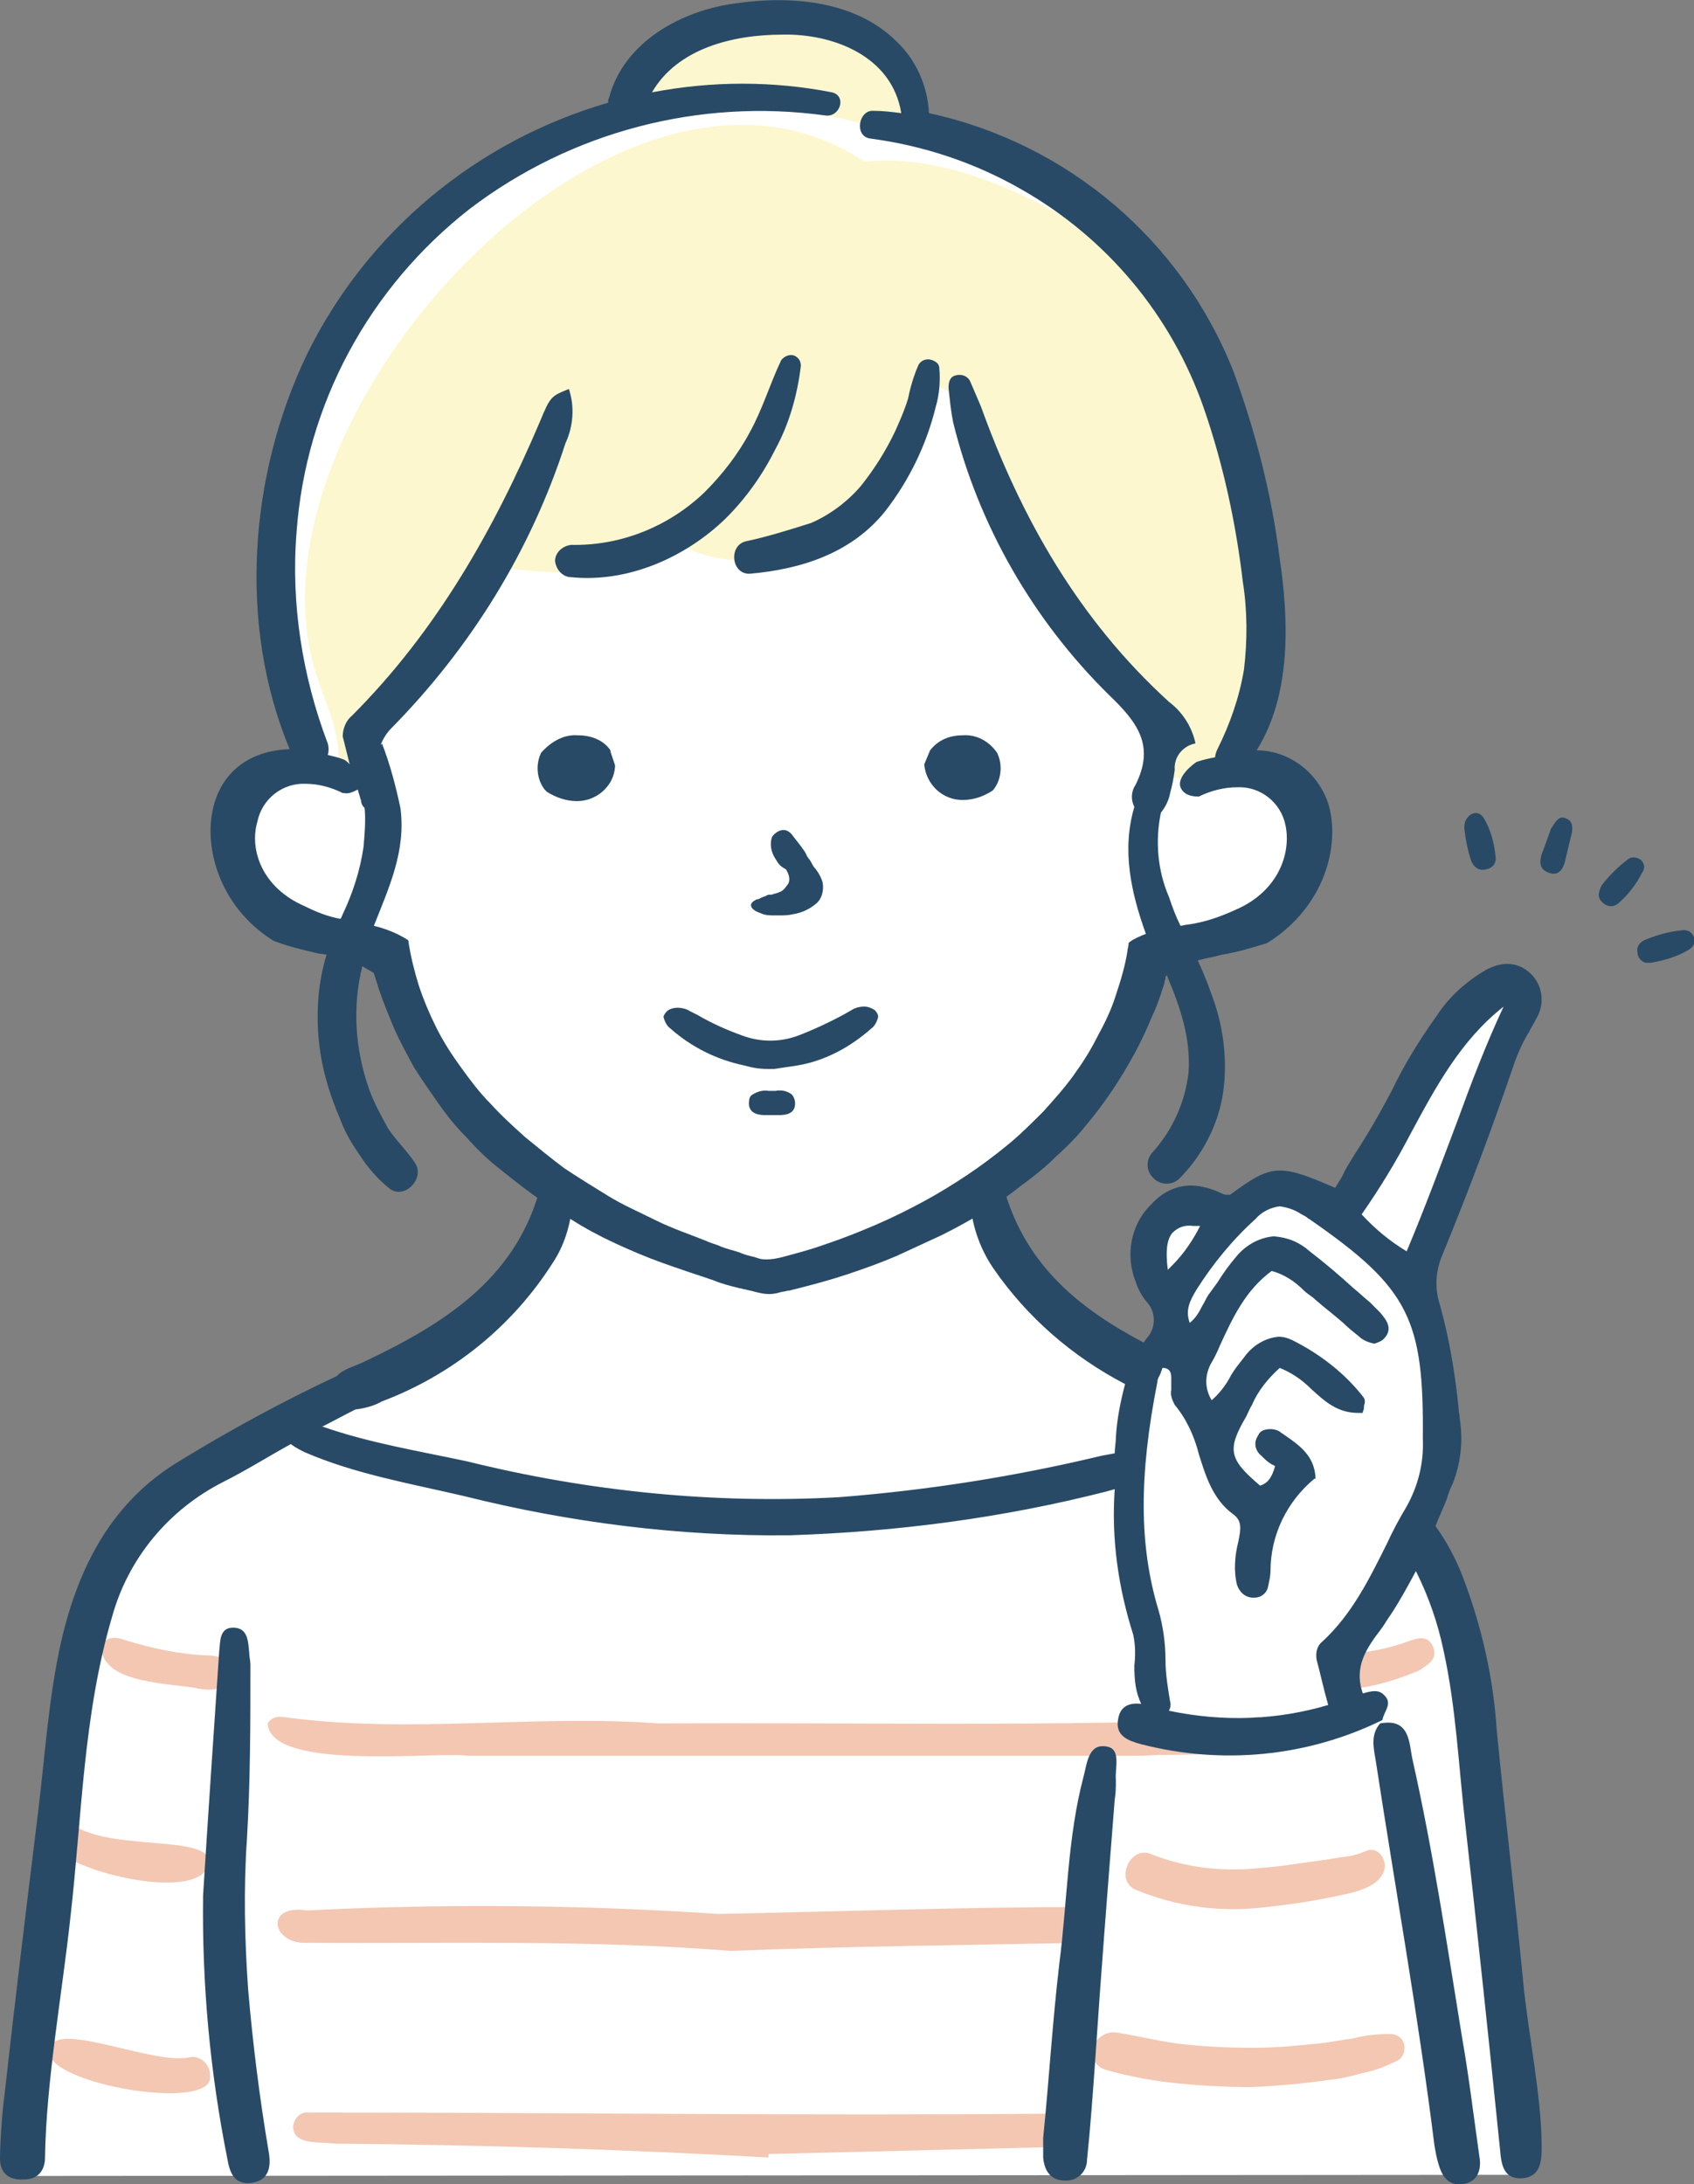
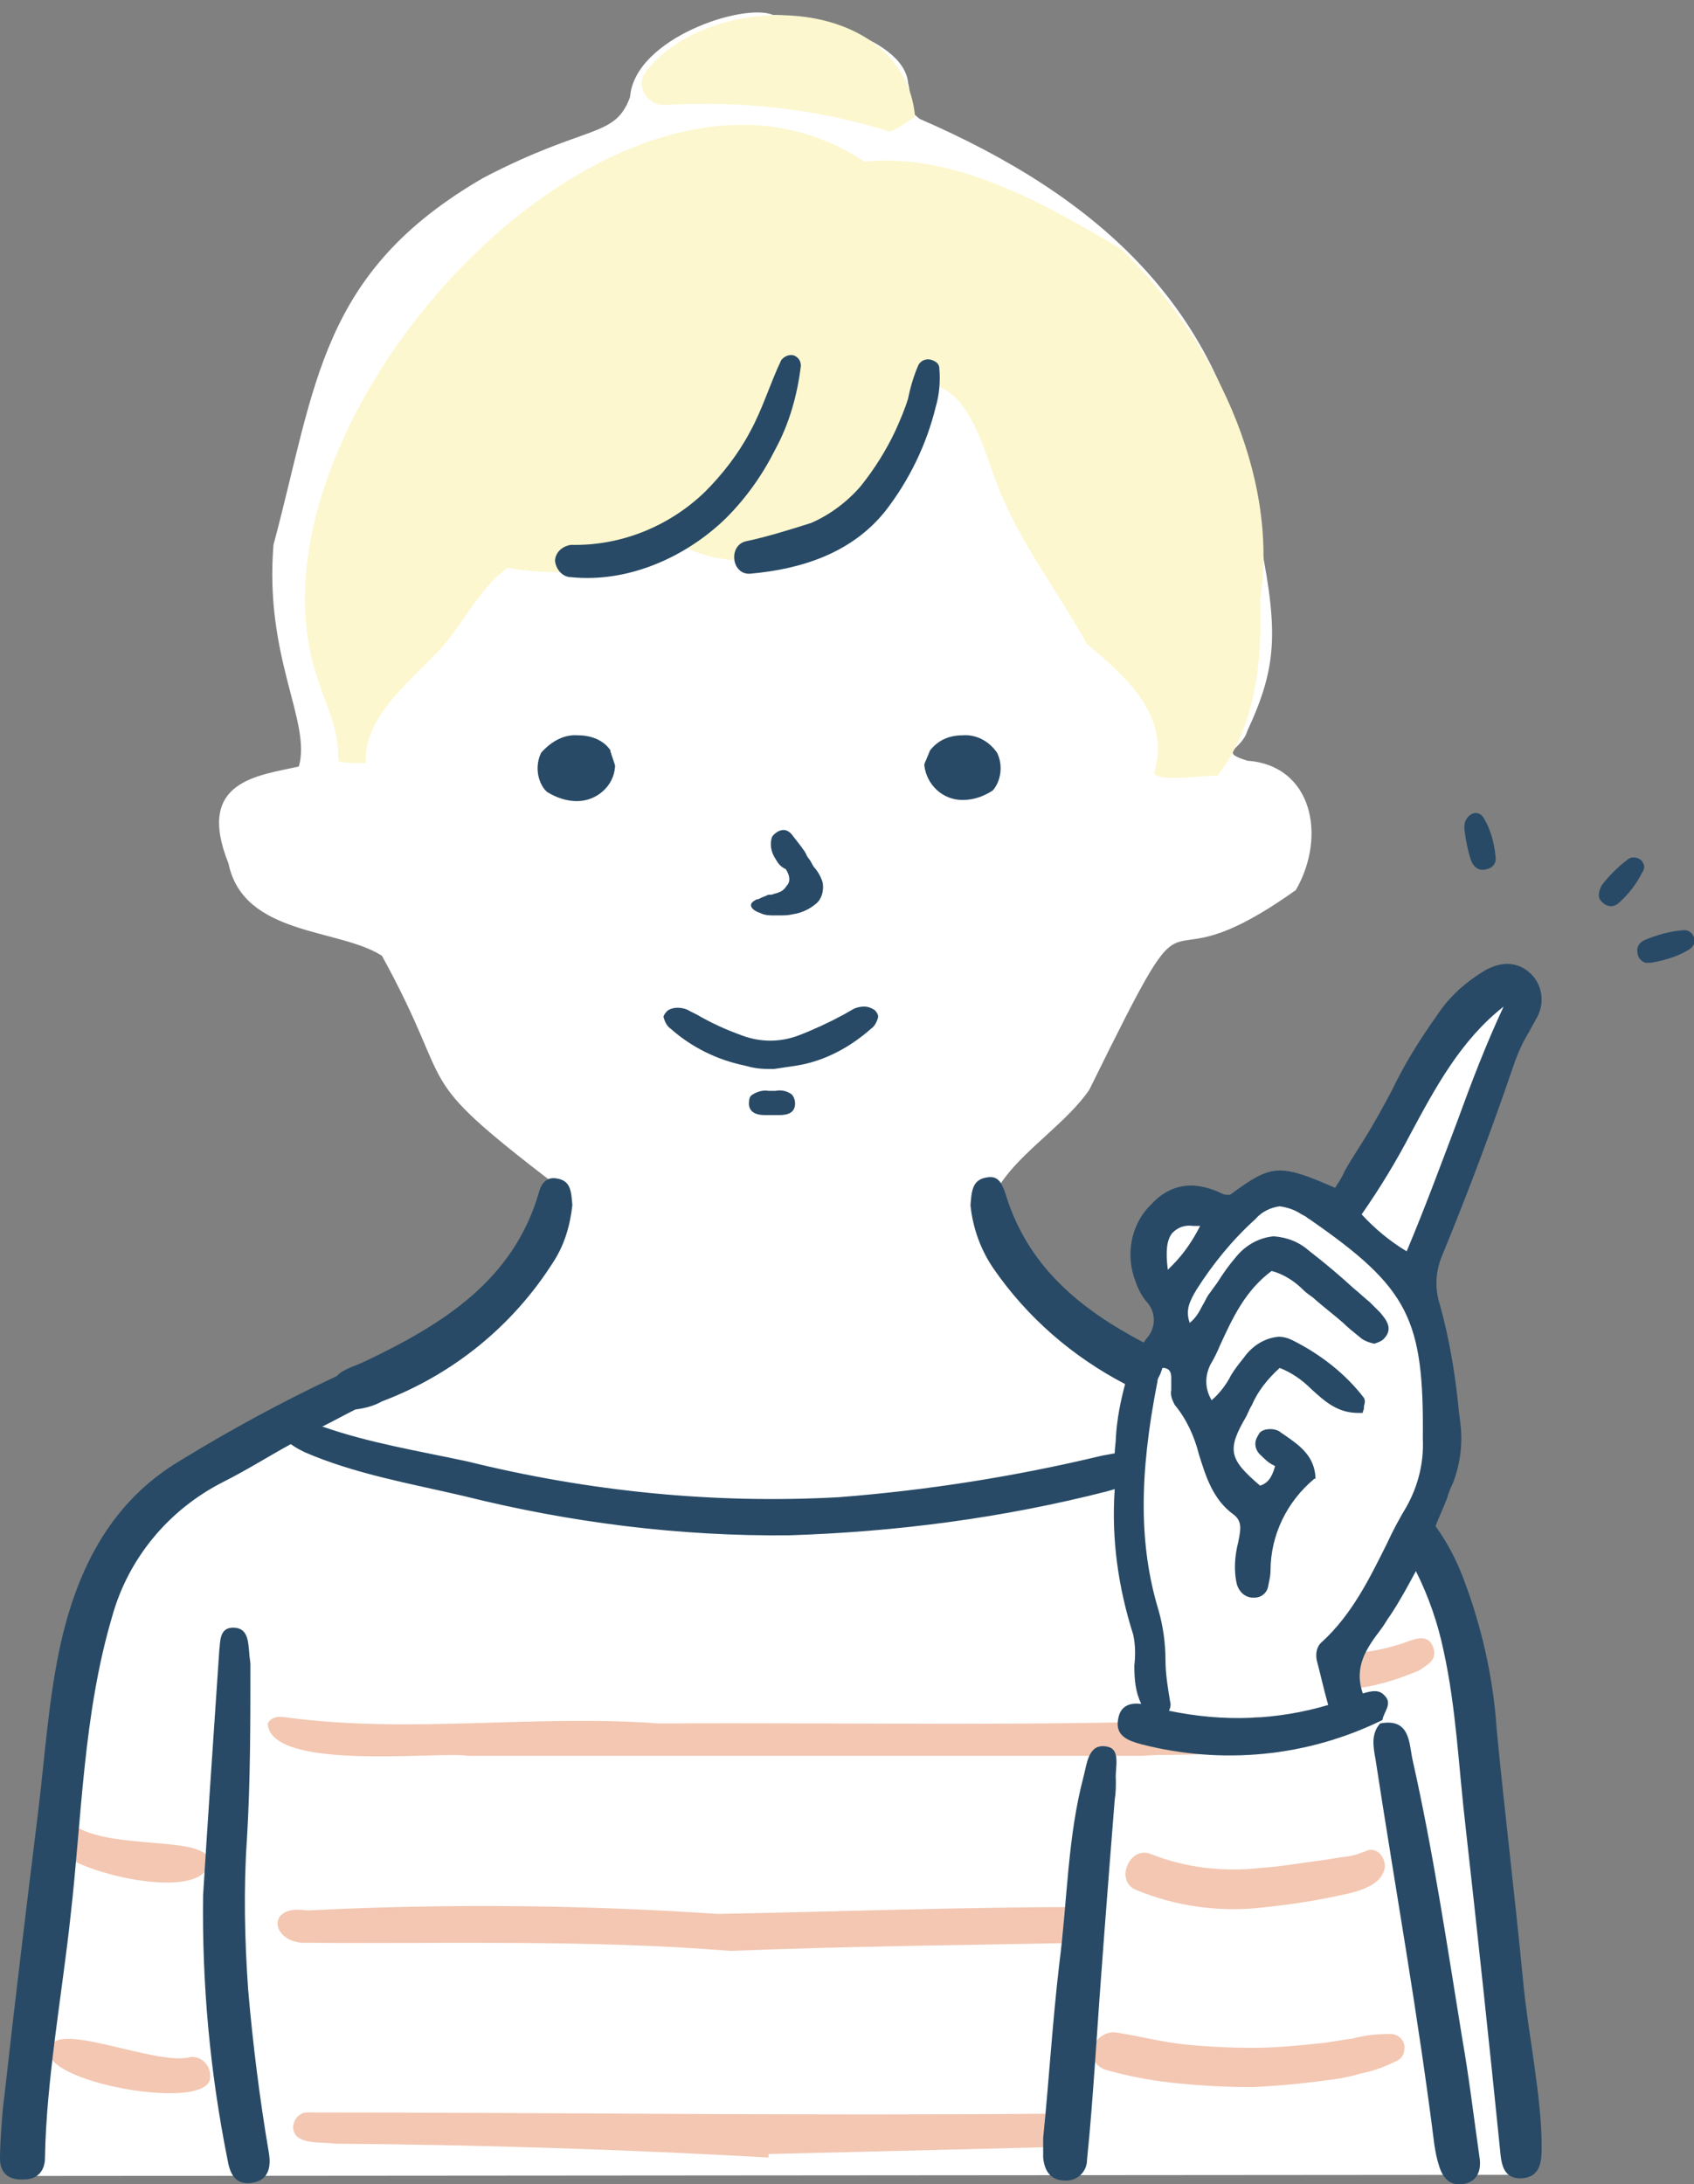
<svg xmlns="http://www.w3.org/2000/svg" xmlns:xlink="http://www.w3.org/1999/xlink" version="1.1" id="woman01" x="0px" y="0px" viewBox="0 0 146.8 189.2" style="enable-background:new 0 0 146.8 189.2;" xml:space="preserve">
  <rect x="0" y="0" width="146.8" height="189.2" fill="#808080" stroke="none" />
  <style type="text/css">
	.st0{clip-path:url(#SVGID_00000070085692290350877300000000014349661369223055_);}
	.st1{fill:#FFFFFF;}
	.st2{fill:#F3C7B2;}
	.st3{fill:#FCF7CE;}
	.st4{fill:#284A66;}

	#dot{
	animation-name: smooth-fadein-out;
	animation-duration: 1.5s;
	animation-delay: 0s;	
	animation-iteration-count: infinite;
	}
	@keyframes smooth-fadein-out {
		0% {opacity: 0;}
		30% {opacity:1;}
		50% {opacity:0;}
		70% {opacity:1;}

		100% {opacity: 0;}
	}
</style>
  <g>
    <defs>
      <rect id="SVGID_1_" y="0" width="146.8" height="189.2" />
    </defs>
    <clipPath id="SVGID_00000021087313401894247670000016722794393465048487_">
      <use xlink:href="#SVGID_1_" style="overflow:visible;" />
    </clipPath>
    <g id="グループ_31" style="clip-path:url(#SVGID_00000021087313401894247670000016722794393465048487_);">
      <path id="パス_100" class="st1" d="M1.8,188.5c1.5-13.5,2.4-35.2,5.9-49.4c4.4-11.1,10.9-11.5,23-18.6    c10.9-6.4,15.5-8.1,17.4-17.9c-12.9-9.9-8.3-7.6-15-19.8c-3.7-2.4-12-1.7-13.3-8c-2.9-7.2,2.6-7.6,6.1-8.4c1.1-3.9-3-9.4-2.2-19.2    c3.7-13.8,4-23.6,18.2-31.8c9-4.7,11.4-3.4,12.7-7c0.4-5.1,9.9-8.2,12.4-7.1C68.9,1.2,78.3,3,78.7,7.2c0.5,2.1-0.5,1.9,1,3.1    c15.2,6.6,27.1,16.5,29.2,35.1c1.9,9,1.9,12.1-0.8,17.9c-0.5,1.7-2.6,1.8,0,2.6c5.6,0.4,6.9,6.5,4.2,11.2    c-13.6,9.7-7.7-3.4-17.9,17.3c-3.6,5.3-14,9.3-5.2,16.4c3.4,2.7,3,5.1,10.1,8.7c5.2-7.5-2.6-5.9,0.5-12.5c1.3-2.2,3.8-2.5,6.2-2.2    c3.1-3.2,7.6-2.6,10.7,0.3c3.3-6.8,7.6-14.1,12.8-19.1c2.6-0.8,2.5,3,1.4,4.4c-13.6,23.8-6.2,16.2-5.5,36.5    c-0.3,2.3-1.2,4.4-2.4,6.3c8,12,7.5,49.1,9.1,55.2L1.8,188.5z" />
      <path id="パス_101" class="st2" d="M26.6,165.5c11.9-0.6,23.7-0.5,35.6,0.3c10.6-0.2,21.3-0.6,31.9-0.6c0,1-0.1,2-0.2,3.1    c-10.2,0.2-20.4,0.3-30.6,0.7c-12.5-1-24.8-0.6-36.6-0.7C23.5,168.5,22.9,164.9,26.6,165.5" />
      <path id="パス_102" class="st2" d="M26.6,183c21.6,0,43.3,0.3,64.9,0.1c-0.1,1-0.3,2-0.4,2.9c-8.2,0.2-16.4,0.4-24.5,0.6l0,0.3    c-12.5-0.7-25-1.1-37.6-1.2c-1.2-0.2-3.6,0.2-3.6-1.5C25.5,183.5,26,183,26.6,183" />
      <path id="パス_103" class="st2" d="M25,148.8c10.7,1.4,21.4-0.3,32.1,0.5c16.8-0.1,33.8,0.3,50.6-0.4c0.9-0.1,1.9-0.5,2.2,0.6    c-0.5,3.2-8.1,2.3-10.8,2.6c-20.1,0-38,0-58.6,0c-2.4-0.4-17.1,1.4-17.3-2.8C23.6,148.6,24.3,148.7,25,148.8" />
      <path id="パス_104" class="st2" d="M4.4,177.3c0.7-2.2,9.2,1.7,12.1,0.9c0.9-0.1,1.6,0.6,1.7,1.4c0,0.1,0,0.1,0,0.2    C18.7,183.2,2.6,180.3,4.4,177.3" />
      <path id="パス_105" class="st2" d="M18.1,161.4c-0.6,3.5-11.9,0.8-13.4-1.4c-0.9-0.9,0.2-2.6,1.4-2.1    C9.2,160.5,18.4,158.8,18.1,161.4" />
      <path id="パス_106" class="st2" d="M116.9,143.3C116.9,143.3,116.9,143.2,116.9,143.3c1.8-0.2,3.5-0.5,5.1-1.1    c0.8-0.3,1.8-0.6,2.2,0.5s-0.5,1.5-1.2,2c-1.9,0.8-3.8,1.4-5.8,1.6C116.9,145.3,116.8,144.3,116.9,143.3" />
-       <path id="パス_107" class="st2" d="M17.3,146.3c-2-0.5-8.6-0.3-8.5-3.7c0.4-0.9,1.3-0.8,2.1-0.5c2.3,0.7,4.6,1.2,7,1.3    C21.3,143.4,20.8,146.9,17.3,146.3" />
      <path id="パス_108" class="st2" d="M99.7,160.6c1.5,0.6,3.1,1,4.7,1.2c1.7,0.2,3.3,0.2,5,0c1.6-0.1,3.2-0.4,4.8-0.6    c0.9-0.1,1.8-0.3,2.7-0.4c0.6-0.1,1.1-0.3,1.6-0.5c0.9-0.3,1.6,0.7,1.5,1.5c-0.3,1.8-3,2.2-4.4,2.5c-1.9,0.4-3.9,0.7-5.8,0.9    c-3.9,0.5-7.8,0-11.4-1.5C96.6,162.9,97.9,159.9,99.7,160.6" />
      <path id="パス_109" class="st2" d="M96.9,176.1c1.9,0.3,3.8,0.8,5.7,1c2,0.2,4,0.3,6,0.3c2,0,3.9-0.2,5.9-0.4    c0.9-0.1,1.8-0.3,2.7-0.4c1.1-0.3,2.2-0.4,3.3-0.4c0.7,0,1.3,0.6,1.2,1.3c0,0.4-0.2,0.8-0.6,1c-1,0.5-2,0.9-3.1,1.1    c-1,0.3-2,0.5-3,0.6c-2.1,0.3-4.3,0.5-6.5,0.6c-2.1,0-4.1-0.1-6.2-0.3c-2.2-0.2-4.4-0.6-6.5-1.2c-0.9-0.3-1.4-1.2-1.1-2.1    C95.2,176.4,96,175.9,96.9,176.1" />
      <path id="パス_110" class="st3" d="M27.4,58.4C20.3,36.4,53.6-0.2,74.9,14c7.9-0.8,15.7,3.7,22.3,7.6c7.8,7.6,13.7,19.4,12,30.4    c0.2,5.3-0.4,11-3.7,15.2c-0.8-0.1-4.9,0.6-5.5-0.2c1.5-4.9-2.3-8.3-5.8-11.2c-2.7-4.9-6.1-9.1-8-14.4c-1-2.7-2.4-8-5.9-8.1    c-0.3,10.2-13,19.3-22.2,13.4c-4,2.9-9.3,3.3-14.1,2.5c-2.4,1.6-3.9,5-6.1,7.3c-2.8,2.9-6.4,5.8-6.2,9.6c-0.8,0-1.5,0-2.3-0.1    c0-0.1-0.1-0.2-0.1-0.4C29.4,63.1,28.1,60.8,27.4,58.4" />
      <path id="パス_111" class="st3" d="M79.7,33.8C79.5,33.8,79.9,33.9,79.7,33.8" />
      <path id="パス_112" class="st3" d="M79.7,33.8L79.7,33.8" />
      <path id="パス_113" class="st3" d="M55.9,6.3c5.6-7.4,22.4-6.9,23.4,3.8c-0.7,0.5-1.4,1-2.2,1.3c-6.3-2-13-2.7-19.6-2.3    c-1,0-1.9-0.9-1.9-1.9C55.6,6.9,55.7,6.6,55.9,6.3" />
      <path id="パス_114" class="st4" d="M0.4,181.4c0.9-8.1,1.9-16.3,2.9-24.4c0.6-4.9,0.9-9.9,2-14.8c1.5-6.5,4.4-12.1,10.2-15.6    c4.4-2.7,9-5.2,13.7-7.4c0.5-0.6,1.7-0.9,2.5-1.3c6.7-3.2,12.8-7,15-14.6c0.2-0.8,0.7-1.4,1.6-1.2c1.2,0.2,1.2,1.2,1.3,2.3    c-0.2,1.8-0.7,3.5-1.7,5c-3.5,5.5-8.7,9.7-14.8,12c-0.7,0.4-1.5,0.6-2.3,0.7c-1,0.5-1.9,1-2.9,1.5c0,0,0,0,0.1,0    c4,1.4,8.3,2.1,12.5,3c10.5,2.6,21.4,3.7,32.2,3.1c7.7-0.6,15.3-1.8,22.8-3.6l1.1-0.2c0-0.5,0.1-0.9,0.1-1.4    c0.1-1.6,0.4-3.1,0.8-4.6c-4.6-2.4-8.5-5.8-11.4-10c-1.1-1.6-1.8-3.5-2-5.5c0.1-1.1,0.1-2.2,1.4-2.4c1-0.2,1.3,0.5,1.6,1.3    c1.9,6.4,6.5,10.1,12,13c0.1-0.1,0.2-0.3,0.3-0.4c0.8-0.9,0.8-2.3-0.1-3.2c-0.4-0.5-0.7-1.1-0.9-1.7c-0.9-2.3-0.4-5,1.4-6.7    c0.9-1,2.1-1.6,3.4-1.6c0.9,0,1.9,0.3,2.7,0.7c0.2,0.1,0.3,0.1,0.5,0.1c0.1,0,0.1,0,0.2,0c1.9-1.4,3-2.1,4.3-2.1    c1.2,0,2.5,0.5,4.8,1.5c0.3-0.5,0.6-0.9,0.8-1.4c0.6-1.1,1.3-2.1,1.9-3.1c0.8-1.3,1.5-2.6,2.2-3.9c1.1-2.3,2.4-4.4,3.9-6.5    c1.1-1.7,2.6-3,4.3-4c0.6-0.3,1.2-0.5,1.8-0.5c0.8,0,1.5,0.3,2.1,0.9c1,1,1.2,2.6,0.4,3.9c-0.2,0.4-0.4,0.7-0.6,1.1    c-0.5,0.8-0.9,1.7-1.2,2.5c-1.9,5.6-4,11.2-6.3,16.8c-0.6,1.4-0.7,2.9-0.2,4.4c0.8,2.9,1.3,5.9,1.6,8.9c0,0.3,0.1,0.6,0.1,0.9    c0.3,1.9,0.1,3.8-0.6,5.6c-0.2,0.4-0.4,0.9-0.5,1.3c-0.3,0.8-0.7,1.6-1,2.4c1,1.4,1.8,2.9,2.4,4.5c1.6,4.2,2.6,8.6,2.9,13.1    c0.7,7.3,1.6,14.6,2.3,21.9c0.4,4.3,1.6,9.9,1.6,14.3c0,1.2-0.1,2.6-1.7,2.7c-1.6,0.1-1.8-1.2-1.9-2.4c-0.9-8.9-2-19.2-3-28.1    c-0.6-5.1-0.8-10.2-1.9-15.2c-0.5-2.4-1.3-4.7-2.4-6.9c-0.7,1.3-1.4,2.6-2.2,3.8c-0.3,0.4-0.5,0.8-0.8,1.2    c-1.3,1.7-2.4,3.3-1.6,5.6c0.7-0.2,1.4-0.4,1.9,0.2c0.7,0.7-0.1,1.4-0.2,2.1c-6.5,3.2-13.9,3.9-20.9,2.1c-1.1-0.3-2.3-0.7-2-2.2    c0.2-1.2,1.1-1.4,2-1.3c-0.5-1-0.6-2.1-0.6-3.3c0.1-0.9,0.1-1.8-0.1-2.7c-1.3-4.1-1.9-8.3-1.6-12.6l-0.7,0.2    c-9,2.3-18.2,3.5-27.5,3.8c-9.5,0.1-19-1.1-28.2-3.4c-4.7-1.1-9.4-1.9-13.8-3.8c-0.4-0.2-0.8-0.4-1.2-0.7c-2,1.1-3.9,2.3-5.9,3.3    c-4.7,2.4-8.2,6.6-9.6,11.7c-2.5,8.5-2.6,17.3-3.6,26c-0.7,6.5-2.1,14.2-2.2,20.8c0,1.1-0.6,1.9-1.8,1.9C0.5,188.9,0,188,0,187    C0,185.6,0.2,182.8,0.4,181.4 M103.4,106.2c-0.7-0.1-1.3,0.1-1.8,0.6c-0.5,0.6-0.6,1.6-0.4,3.2l0.4-0.4c1-1,1.8-2.2,2.4-3.4    C103.7,106.2,103.6,106.2,103.4,106.2 M126.3,97.1c1.2-3.3,2.5-6.7,4-9.9c-3.7,2.9-5.9,7-8,10.9c-1.3,2.5-2.7,4.8-4.3,7.1    c1.1,1.2,2.4,2.3,3.9,3.2C123.5,104.6,124.9,100.8,126.3,97.1 M115.1,147.7c-0.4-1.4-0.7-2.8-1-3.9c-0.1-0.6,0-1.2,0.5-1.6    c2.6-2.4,4.1-5.5,5.6-8.5c0.5-1.1,1.1-2.2,1.7-3.2c1-1.8,1.5-3.8,1.4-5.9c0.1-10.3-1.2-13-9.7-18.9c-0.1-0.1-0.2-0.1-0.3-0.2    c-0.1-0.1-0.3-0.2-0.5-0.3c-0.6-0.4-1.2-0.6-1.9-0.7c-0.8,0.1-1.6,0.5-2.1,1.1c-2,1.8-3.7,3.9-5.1,6.1c-0.6,1-1,1.8-0.6,2.9    c0.5-0.4,0.8-0.9,1.1-1.5c0.2-0.3,0.3-0.6,0.5-0.9c0.3-0.4,0.5-0.7,0.8-1.1c0.5-0.8,1-1.5,1.6-2.2c0.8-1,2-1.7,3.3-1.8    c1.2,0.1,2.2,0.5,3.1,1.3c1.3,1,2.6,2.1,3.8,3.2c0.5,0.4,0.9,0.8,1.4,1.2c0.3,0.3,0.6,0.6,0.9,0.9l0,0c0.5,0.6,1.2,1.4,0.3,2.3    c-0.2,0.2-0.5,0.3-0.8,0.4c-0.5-0.1-1-0.3-1.3-0.6c-0.5-0.4-1-0.8-1.4-1.2c-0.8-0.7-1.6-1.3-2.4-2c-0.3-0.3-0.7-0.5-1-0.8    c-0.8-0.8-1.7-1.4-2.8-1.7c-2.3,1.7-3.4,4.1-4.5,6.5c-0.2,0.5-0.5,1.1-0.8,1.6c-0.5,1-0.5,2.1,0.1,3.1c0.7-0.6,1.3-1.4,1.7-2.2    c0.3-0.5,0.7-1,1.1-1.5c0.7-1,1.8-1.7,3-1.8c0.4,0,0.8,0.1,1.2,0.3c2.4,1.2,4.6,2.9,6.2,5c0.1,0.2,0.1,0.4,0,0.7    c0,0.2,0,0.3-0.1,0.5l0,0.1l-0.1,0c-0.1,0-0.2,0-0.3,0c-1.8,0-2.9-1-4.1-2.1c-0.8-0.8-1.7-1.4-2.7-1.8c-1,0.9-1.9,2-2.4,3.2    c-0.2,0.3-0.3,0.6-0.5,1c-1.7,2.9-1.5,3.7,1.2,6c0.6-0.2,1-0.6,1.3-1.7c-0.1,0-0.1-0.1-0.2-0.1c-0.4-0.2-0.7-0.5-1-0.8    c-0.5-0.4-0.7-1.1-0.3-1.7c0-0.1,0.1-0.1,0.1-0.2c0.2-0.3,0.6-0.4,1-0.4c0.3,0,0.7,0.1,0.9,0.3l0.3,0.2c1.3,0.9,2.6,1.8,2.7,3.7    v0.1l-0.1,0c-2.4,2-3.8,4.9-3.8,8c0,0.4-0.1,0.8-0.2,1.3c-0.1,0.6-0.6,1-1.2,1c0,0-0.1,0-0.1,0c-0.7,0-1.2-0.5-1.4-1.1    c-0.3-1.2-0.2-2.5,0.1-3.7c0.2-1,0.4-1.8-0.4-2.4c-1.8-1.3-2.4-3.3-3-5.2c-0.4-1.6-1.1-3.1-2.1-4.3c-0.2-0.4-0.4-0.8-0.3-1.3    c0-0.2,0-0.4,0-0.6c0-0.1,0-0.2,0-0.4c0-0.5-0.1-0.8-0.6-0.9c0,0-0.1,0-0.1,0c0,0-0.1,0-0.1,0.1c0,0.1-0.1,0.2-0.1,0.3    c-0.1,0.3-0.3,0.5-0.3,0.8c-1.6,8.1-1.6,14.2,0.1,19.8c0.4,1.4,0.6,2.9,0.6,4.3c0,1.2,0.2,2.4,0.4,3.6c0.1,0.3,0,0.6-0.1,0.8    C106.1,149.2,110.7,149,115.1,147.7" />
      <path id="パス_115" class="st4" d="M20.2,141c1.3,0,1.3,1.2,1.4,2.2c0,0.3,0.1,0.7,0.1,1c0,5,0,10.1-0.3,15.1    c-0.3,4.3-0.2,8.7,0.1,13c0.4,4.7,1,9.5,1.8,14.2c0.2,1.2,0,2.4-1.5,2.6s-1.9-0.9-2.1-2.1c-1.5-7.5-2.2-15.1-2.1-22.8    c0.4-6.5,0.9-13.8,1.4-21.2C19.1,142.2,19,141,20.2,141" />
      <path id="パス_116" class="st4" d="M122.4,152.4c1.8,8,3,16.1,4.3,24.1c0.6,3.4,1,6.8,1.5,10.3c0.2,1.1-0.1,2.2-1.4,2.4    c-1.2,0.2-1.8-0.6-2.1-1.6c-0.2-0.6-0.3-1.2-0.4-1.8c-1.4-11.2-3.4-22.3-5.1-33.4c-0.2-1.1-0.4-2.2,0.4-3.1    C122.2,148.8,122.1,151,122.4,152.4" />
      <path id="パス_117" class="st4" d="M91.8,170.1c0.7-5.4,0.7-10.9,2.1-16.2c0.3-1.1,0.4-2.9,2-2.6c1.3,0.2,0.7,1.9,0.8,2.9    c0,0.6,0,1.1-0.1,1.7c-0.6,7.6-1.2,15.2-1.7,22.7c-0.2,2.8-0.4,5.6-0.7,8.5c0,1-0.8,1.8-1.8,1.8c0,0-0.1,0-0.1,0    c-1.3,0-1.8-0.9-1.9-2c0-0.5,0-1,0-1.7C90.9,180.3,91.2,175.2,91.8,170.1" />
      <path id="dot" class="st4" d="M142.6,81.4c1-0.4,2-0.7,3.1-0.8    c0.5-0.1,0.9,0.1,1.1,0.6c0.2,0.4-0.1,0.9-0.5,1.1c-1,0.6-2.1,0.9-3.2,1.1c-0.2,0-0.3,0-0.5,0c-0.4-0.1-0.7-0.5-0.7-0.9    C141.8,82,142.1,81.6,142.6,81.4" />
      <path id="dot" class="st4" d="M128.8,75.3c-0.6,0.2-1.1-0.2-1.3-0.7    c0,0,0,0,0,0c-0.3-0.9-0.5-1.9-0.6-2.8c0-0.2,0-0.5,0.1-0.7c0.4-0.8,1.2-0.9,1.6-0.2c0.6,1,0.9,2.2,1,3.3    C129.7,74.7,129.4,75.2,128.8,75.3C128.8,75.3,128.8,75.3,128.8,75.3" />
      <path id="dot" class="st4" d="M141,74.5c0.3-0.3,0.8-0.3,1.2,0    c0.3,0.3,0.4,0.7,0.1,1.1c-0.5,1-1.2,1.9-2,2.6c-0.4,0.4-1,0.4-1.4,0c-0.5-0.4-0.4-0.9-0.1-1.5C139.4,75.9,140.2,75.1,141,74.5" />
-       <path id="dot" class="st4" d="M133.6,74c0.3-0.8,0.6-1.6,0.8-2.2c0.4-0.6,0.7-1.2,1.3-0.9c0.6,0.2,0.6,0.8,0.5,1.3    c-0.2,0.8-0.4,1.7-0.6,2.5c-0.2,0.7-0.6,1.2-1.4,0.9S133.4,74.7,133.6,74" />
-       <path id="パス_122" class="st4" d="M18.6,69.5c0.9-2.9,3.3-4.5,6.5-4.6c-4.5-10.8-3.5-23.8,1.5-34.2    c5.2-10.6,14.7-18.5,26.1-21.8l0,0c0-0.2,0-0.3,0.1-0.5c1.3-4.8,6.3-7.5,10.9-8.1c4.7-0.7,10.4-0.3,14,3.3    c1.7,1.6,2.7,3.9,2.8,6.2c12,2.6,21.9,11,26.4,22.4c1.9,5.2,3.3,10.6,4,16.2c0.8,5.4,1,11.8-2,16.6c2.8,0,5.3,1.9,6.2,4.6    c1.1,3.6-0.3,9-5.3,12.1c-1.3,0.4-2.6,0.8-3.9,1c-0.7,0.2-1.4,0.3-2.1,0.5c0.4,0.9,0.8,1.8,1.1,2.7c1.1,2.8,1.5,5.8,1.1,8.7    c-0.4,2.8-1.8,5.5-3.8,7.5c-0.6,0.6-1.7,0.6-2.3-0.1c-0.6-0.6-0.6-1.6,0-2.2c1.7-1.9,2.8-4.3,3.1-6.9c0.2-2.9-0.7-5.6-1.8-8.2    l-0.1-0.3c0,0.1,0,0.2-0.1,0.2c0,0.1,0,0.1,0,0.1c0,0.2-0.1,0.3-0.1,0.5c-0.1,0.3-0.2,0.6-0.3,0.9c-0.2,0.6-0.4,1.2-0.7,1.8    c-0.5,1.2-1,2.3-1.6,3.4c-1.2,2.2-2.6,4.3-4.2,6.2c-0.8,1-1.7,1.9-2.6,2.7c-0.9,0.9-1.9,1.7-3,2.5c-1,0.8-2.1,1.6-3.3,2.3    c-1.1,0.7-2.4,1.4-3.6,2c-1.3,0.6-2.6,1.2-3.9,1.8c-1.4,0.6-2.8,1.1-4.3,1.6s-3,0.9-4.6,1.3c-0.1,0-0.3,0.1-0.4,0.1    c-0.2,0-0.4,0.1-0.6,0.1c-0.4,0.1-0.7,0.2-1.1,0.2c0,0-0.1,0-0.1,0c-0.4,0-0.8-0.1-1.2-0.2c-0.3-0.1-0.5-0.1-0.8-0.2    c-0.2,0-0.3-0.1-0.5-0.1c-0.8-0.2-1.6-0.4-2.3-0.7c-1.5-0.5-3-1-4.4-1.5s-2.8-1.1-4.1-1.7s-2.6-1.3-3.7-2s-2.3-1.4-3.4-2.2    s-2.1-1.6-3.1-2.4c-1-0.8-1.9-1.7-2.7-2.6c-0.9-0.9-1.7-1.9-2.4-2.9c-0.7-1-1.4-2-2.1-3.1c-0.6-1.1-1.2-2.2-1.7-3.3    c-0.5-1.2-1-2.4-1.4-3.6c-0.1-0.4-0.3-0.9-0.4-1.3c-0.3-0.2-0.7-0.4-1-0.6c-0.9,3.6-0.6,7.3,0.6,10.7c0.4,1.1,1,2.2,1.6,3.3    c0.7,1.1,1.7,2,2.4,3.1c0.8,1.3-0.9,3.1-2.2,2.2c-1-0.8-1.9-1.8-2.6-2.9c-0.7-1-1.3-2-1.7-3.1c-1-2.3-1.7-4.7-1.9-7.2    c-0.2-2.4,0-4.8,0.7-7.1l0,0l-0.7-0.1c-1.3-0.3-2.6-0.6-3.9-1.1C18.9,78.5,17.5,73.1,18.6,69.5 M35.3,81.4l0.1,0.1l0,0.1    c0.2,1.3,0.5,2.5,0.9,3.8c0.4,1.2,0.9,2.4,1.5,3.6c0.6,1.2,1.3,2.3,2.1,3.4c0.8,1.1,1.6,2.2,2.6,3.2c0.9,1,2,2,3,2.9    c1.1,0.9,2.2,1.8,3.4,2.7c1.2,0.8,2.5,1.6,3.8,2.4s2.7,1.4,4.1,2.1s2.9,1.2,4.4,1.8c0.4,0.2,0.9,0.3,1.3,0.5    c0.5,0.2,1,0.3,1.6,0.5c0.4,0.2,0.9,0.3,1.3,0.4l0.3,0.1c0.3,0.1,0.5,0.1,0.8,0.1c0.4,0,0.9-0.1,1.3-0.2c1.1-0.3,2.3-0.6,3.7-1.1    c1.5-0.5,3-1.1,4.4-1.7s2.8-1.3,4.1-2s2.6-1.5,3.8-2.3c1.2-0.8,2.4-1.7,3.5-2.6c1.1-0.9,2.1-1.9,3.1-2.9c0.9-1,1.8-2,2.6-3.1    c0.8-1.1,1.5-2.2,2.1-3.4c0.6-1.1,1.2-2.3,1.6-3.6c0.4-1.2,0.8-2.5,1-3.8c0-0.2,0.1-0.4,0.1-0.6l0-0.1l0.1-0.1    c0.4-0.3,0.9-0.5,1.4-0.7c-1.3-3.6-2.1-7.3-1-11c-0.3-0.6-0.3-1.3,0.1-1.9c1.7-3.4,0.2-5.4-2.3-7.8c-6.6-6.5-11.3-14.7-13.5-23.6    c-0.2-1-0.3-2-0.4-3c0-0.5,0.1-1,0.7-1.1c0.5-0.1,1,0.1,1.2,0.6c0.3,0.7,0.6,1.4,0.9,2.1c3.5,9.7,8.5,18.5,16.3,25.6    c1.2,0.9,2,2.2,2.3,3.6c-1.1,0.2-1.9,1.2-1.8,2.3c-0.1,0.7-0.2,1.3-0.4,2c-0.1,0.6-0.4,1.2-0.8,1.7c-0.5,2.4-0.3,5,0.7,7.3    c0.3,0.9,0.6,1.7,1,2.5c0.2,0,0.4-0.1,0.6-0.1c1.5-0.2,2.9-0.7,4.2-1.3c3.7-1.6,4.8-4.9,4.3-7.3c-0.4-2-2.2-3.4-4.2-3.3    c-1.1,0-2.3,0.3-3.3,0.8l-0.1,0h0c-0.8,0-1.3-0.3-1.5-0.8c-0.3-0.8,0.8-1.8,1.4-2.2c0.6-0.2,1.1-0.3,1.6-0.4    c0-0.2,0.1-0.5,0.2-0.7c1.1-2.2,1.9-4.5,2.3-6.9c0.3-2.5,0.3-5.1-0.1-7.6c-0.6-5.1-1.7-10.2-3.4-15.1c-2.8-8-8.4-14.7-15.8-18.9    c-4-2.3-8.5-3.8-13.1-4.4c-1.4-0.2-1-2.5,0.3-2.4c0.8,0,1.6,0.1,2.4,0.2C77.3,4.8,72.1,2.9,67.8,3c-4.3,0-9.1,1.2-11.3,5    C61.7,7,67,7,72.1,8c1.3,0.3,0.7,2.2-0.6,2c-10.9-1.5-22,1.4-30.8,8.1c-8.7,6.8-14.2,16.9-15,28c-0.5,6.2,0.5,12.5,2.7,18.3    c0.1,0.3,0.1,0.7,0,1c0.4,0.1,0.9,0.2,1.4,0.4c0.2,0.1,0.3,0.2,0.5,0.4c-0.2-0.8-0.4-1.6-0.6-2.4c0-0.7,0.3-1.4,0.8-1.8    c7.3-7.3,12.3-16.1,16.3-25.5c0.9-2.2,1-2.2,2.5-2.8c0.5,1.5,0.4,3.2-0.3,4.7c-3,9.3-8.2,17.7-15.1,24.7c-0.4,0.4-0.7,0.9-0.9,1.4    c0,0,0.1,0,0.1-0.1c0.7,1.8,1.2,3.7,1.6,5.6c0.5,3.7-1,6.9-2.3,10.2C33.6,80.5,34.5,80.9,35.3,81.4 M26.4,78.5    c1,0.5,2,0.9,3.1,1.1c0.1-0.1,0.1-0.2,0.2-0.4c0.9-1.9,1.5-3.8,1.8-5.8c0.1-1.1,0.2-2.3,0.1-3.4c-0.2-0.2-0.3-0.4-0.3-0.6    c-0.1-0.3-0.2-0.7-0.3-1c-0.4,0.2-0.8,0.4-1.2,0.3l-0.1,0l0,0c-1-0.5-2.1-0.8-3.2-0.8c-2-0.1-3.8,1.3-4.2,3.3    C21.6,73.6,22.7,76.9,26.4,78.5" />
      <path id="パス_123" class="st4" d="M67.2,74.4c-0.4-0.6-0.5-1.3-0.3-1.9c0.2-0.3,0.6-0.6,1-0.6c0.3,0,0.6,0.2,0.8,0.5l0.7,0.9    c0.2,0.3,0.4,0.5,0.5,0.8c0.1,0.2,0.3,0.4,0.4,0.6c0.1,0.2,0.2,0.4,0.4,0.6c0.3,0.4,0.5,0.8,0.6,1.2c0.1,0.7-0.1,1.4-0.6,1.8    c-0.6,0.5-1.3,0.8-2,0.9c-0.4,0.1-0.8,0.1-1.2,0.1h-0.1c-0.1,0-0.2,0-0.3,0c-0.4,0-0.8,0-1.2-0.2c-0.6-0.2-0.9-0.5-0.8-0.8    c0.1-0.2,0.3-0.3,0.5-0.4l0.1,0c0.2-0.1,0.4-0.2,0.7-0.3c0.1-0.1,0.3-0.1,0.5-0.1c0.2-0.1,0.4-0.1,0.6-0.2    c0.3-0.1,0.5-0.3,0.7-0.6c0.1-0.1,0.2-0.3,0.2-0.5c0-0.3-0.1-0.6-0.3-0.9C67.5,75,67.4,74.7,67.2,74.4" />
      <path id="パス_124" class="st4" d="M50.1,63.7c1.1,0,2.2,0.4,2.8,1.3l0,0.1l0.4,1.2l0,0.1c-0.1,1.7-1.6,3-3.3,3l0,0    c-0.9,0-1.8-0.3-2.6-0.8l-0.1-0.1l-0.1-0.1c-0.7-0.9-0.8-2.2-0.3-3.2C47.8,64.2,48.9,63.6,50.1,63.7" />
      <path id="パス_125" class="st4" d="M80.6,65c0.7-0.9,1.7-1.3,2.8-1.3c1.2-0.1,2.3,0.5,3,1.5c0.5,1,0.4,2.3-0.3,3.2l-0.1,0.1    L86,68.5c-0.8,0.5-1.6,0.8-2.6,0.8l0,0c-1.7,0-3.1-1.3-3.3-3l0-0.1L80.6,65L80.6,65z" />
      <path id="パス_126" class="st4" d="M57.8,87.6c0.2-0.2,0.6-0.3,0.9-0.3c0.4,0,0.8,0.1,1.1,0.3c0.2,0.1,0.4,0.2,0.6,0.3l0,0    c1.2,0.7,2.5,1.3,3.9,1.8c1.6,0.6,3.3,0.6,4.9,0c1.3-0.5,2.6-1.1,3.9-1.8l0.7-0.4c0.3-0.2,0.7-0.3,1.1-0.3c0.3,0,0.6,0.1,0.9,0.3    c0.2,0.2,0.3,0.4,0.3,0.6c-0.1,0.4-0.3,0.8-0.6,1c-1.8,1.6-4,2.8-6.4,3.2c-0.7,0.1-1.3,0.2-2,0.3v0h-0.3h-0.2l-0.1,0v0    c-0.7,0-1.3-0.1-2-0.3c-2.4-0.5-4.6-1.6-6.4-3.2c-0.3-0.2-0.5-0.6-0.6-1C57.5,88,57.6,87.8,57.8,87.6" />
      <path id="パス_127" class="st4" d="M66.6,94.5h0.2c0.1,0,0.2,0,0.4,0h0c0.5-0.1,1,0,1.4,0.3c0.2,0.2,0.3,0.5,0.3,0.8    c0,1-1,1-1.5,1h-0.2H67c-0.1,0-0.2,0-0.3,0s-0.2,0-0.3,0l0,0c-0.4,0-1.4,0-1.5-0.9c0-0.3,0-0.6,0.2-0.8    C65.5,94.6,66.1,94.4,66.6,94.5" />
      <path id="パス_128" class="st4" d="M49.5,50c-0.7,0-1.3-0.6-1.4-1.4c0-0.7,0.6-1.3,1.4-1.4c4.3,0.1,8.5-1.6,11.6-4.6    c1.5-1.5,2.9-3.3,3.9-5.2c1.1-2,1.7-4.1,2.7-6.2c0.3-0.4,0.9-0.6,1.3-0.3c0.3,0.2,0.4,0.5,0.4,0.8c-0.3,2.5-1,5-2.2,7.2    c-1.1,2.2-2.5,4.2-4.3,6C59.4,48.3,54.4,50.5,49.5,50" />
      <path id="パス_129" class="st4" d="M65,49.7c-1.6,0.1-1.9-2.4-0.4-2.8c1.9-0.4,3.8-1,5.7-1.6c1.6-0.7,3.1-1.8,4.3-3.2    c1.2-1.5,2.2-3.1,3-4.8c0.4-0.9,0.8-1.8,1.1-2.8c0.2-1,0.5-2,0.9-2.9c0.3-0.5,0.9-0.6,1.4-0.3c0.2,0.1,0.4,0.3,0.4,0.6    c0.1,1.1,0,2.3-0.3,3.3c-0.8,3.3-2.3,6.4-4.4,9.1C73.8,47.9,69.5,49.3,65,49.7" />
    </g>
  </g>
</svg>